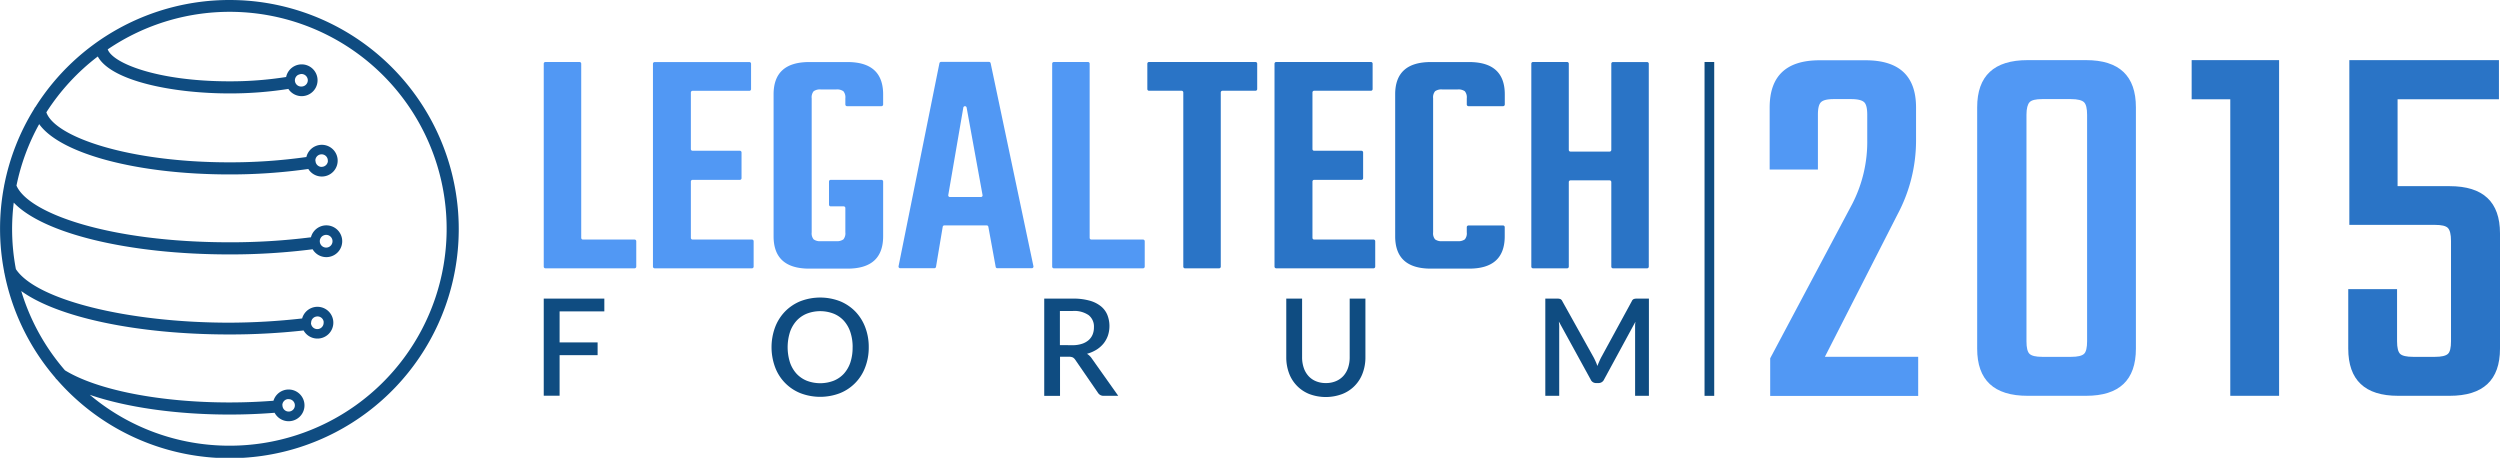
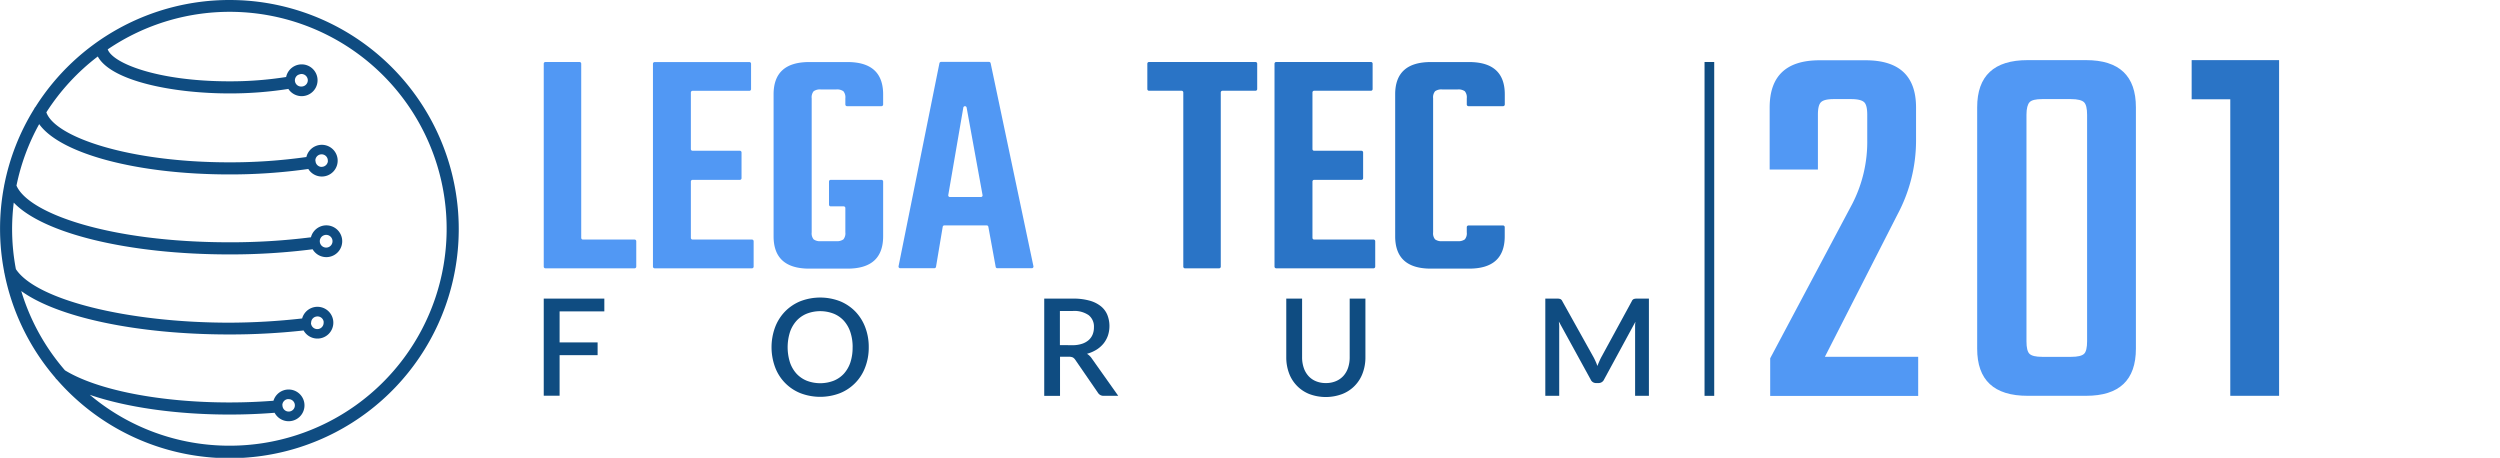
<svg xmlns="http://www.w3.org/2000/svg" viewBox="0 0 805.76 147.55">
  <defs>
    <style>
      .cls-1 {
        fill: #5198f4;
      }

      .cls-2 {
        fill: #2a74c6;
      }

      .cls-3 {
        fill: #0f4c81;
      }
    </style>
  </defs>
  <g id="Livello_2" data-name="Livello 2">
    <g id="Livello_1-2" data-name="Livello 1">
      <g>
        <g>
          <path class="cls-1" d="M187.91,77.21h16.62a.54.54,0,0,1,.54.54v8.19a.54.54,0,0,1-.54.54H175.79a.54.54,0,0,1-.54-.54V20.52a.54.54,0,0,1,.54-.54h11a.54.54,0,0,1,.54.54V76.66A.55.55,0,0,0,187.91,77.21Z" />
          <path class="cls-1" d="M223.21,77.21h19.15a.54.54,0,0,1,.54.54v8.19a.54.54,0,0,1-.54.54H211a.55.55,0,0,1-.55-.54V20.52A.55.55,0,0,1,211,20h30.53a.54.54,0,0,1,.54.54v8.19a.54.54,0,0,1-.54.54H223.21a.55.55,0,0,0-.54.55V48.05a.54.54,0,0,0,.54.54h15.25a.54.54,0,0,1,.54.54v8.3a.54.54,0,0,1-.54.54H223.21a.54.54,0,0,0-.54.54V76.66A.55.55,0,0,0,223.21,77.21Z" />
          <path class="cls-1" d="M284.1,34.22H273a.54.54,0,0,1-.54-.54v-2a3.08,3.08,0,0,0-.63-2.27,3.53,3.53,0,0,0-2.32-.58h-4.95a3.51,3.51,0,0,0-2.32.58,3.08,3.08,0,0,0-.63,2.27V74.89a3.05,3.05,0,0,0,.63,2.26,3.45,3.45,0,0,0,2.32.58h4.95a3.47,3.47,0,0,0,2.32-.58,3.05,3.05,0,0,0,.63-2.26V67.05a.54.54,0,0,0-.54-.54h-4.19a.54.54,0,0,1-.54-.54V58.51a.54.54,0,0,1,.54-.54H284.1a.54.54,0,0,1,.54.54V76.15q0,10.44-11.49,10.43H260.82q-11.49,0-11.49-10.43V30.41Q249.33,20,260.82,20h12.33q11.49,0,11.49,10.43v3.27A.54.54,0,0,1,284.1,34.22Z" />
          <path class="cls-1" d="M320.91,86l-2.36-12.91a.56.56,0,0,0-.54-.45H304.38a.55.55,0,0,0-.54.46L301.68,86a.55.55,0,0,1-.54.45h-11a.54.54,0,0,1-.53-.65l13.17-65.42a.54.54,0,0,1,.53-.43h15.45a.54.54,0,0,1,.53.43l13.79,65.42a.54.54,0,0,1-.53.65H321.44A.54.54,0,0,1,320.91,86ZM306.15,63.5h10a.53.53,0,0,0,.53-.63l-5.13-28.18a.54.54,0,0,0-1.07,0l-4.85,28.18A.54.54,0,0,0,306.15,63.5Z" />
-           <path class="cls-1" d="M351.78,77.21H368.4a.55.55,0,0,1,.55.54v8.19a.55.55,0,0,1-.55.54H339.66a.54.54,0,0,1-.54-.54V20.52a.54.54,0,0,1,.54-.54h11a.54.54,0,0,1,.54.54V76.66A.55.55,0,0,0,351.78,77.21Z" />
          <path class="cls-2" d="M405.2,20.52v8.19a.54.54,0,0,1-.54.54H394a.55.55,0,0,0-.54.55V85.94a.54.54,0,0,1-.54.54h-11a.54.54,0,0,1-.54-.54V29.8a.55.55,0,0,0-.54-.55H370.33a.54.54,0,0,1-.54-.54V20.52a.54.54,0,0,1,.54-.54h34.33A.54.54,0,0,1,405.2,20.52Z" />
          <path class="cls-2" d="M423.55,77.21H442.7a.54.54,0,0,1,.54.54v8.19a.54.54,0,0,1-.54.54H411.33a.55.55,0,0,1-.55-.54V20.52a.55.55,0,0,1,.55-.54h30.53a.54.54,0,0,1,.54.54v8.19a.54.54,0,0,1-.54.54H423.55a.55.55,0,0,0-.54.55V48.05a.54.54,0,0,0,.54.54H438.8a.54.54,0,0,1,.54.54v8.3a.54.54,0,0,1-.54.54H423.55a.54.54,0,0,0-.54.54V76.66A.55.55,0,0,0,423.55,77.21Z" />
          <path class="cls-2" d="M484.43,34.22H473.29a.54.54,0,0,1-.54-.54v-2a3.08,3.08,0,0,0-.63-2.27,3.53,3.53,0,0,0-2.32-.58h-4.95a3.51,3.51,0,0,0-2.32.58,3.08,3.08,0,0,0-.63,2.27V74.89a3.05,3.05,0,0,0,.63,2.26,3.45,3.45,0,0,0,2.32.58h4.95a3.47,3.47,0,0,0,2.32-.58,3.05,3.05,0,0,0,.63-2.26V73.22a.55.55,0,0,1,.54-.55h11.14a.55.55,0,0,1,.55.55v2.93q0,10.44-11.49,10.43H461.16q-11.49,0-11.49-10.43V30.41Q449.67,20,461.16,20h12.33Q485,20,485,30.41v3.27A.55.55,0,0,1,484.43,34.22Z" />
-           <path class="cls-2" d="M519.87,20h11a.54.54,0,0,1,.54.54V85.94a.54.54,0,0,1-.54.54h-11a.54.54,0,0,1-.54-.54V58.67a.54.54,0,0,0-.54-.54H506.17a.54.54,0,0,0-.54.54V85.94a.54.54,0,0,1-.54.54h-11a.54.54,0,0,1-.54-.54V20.52a.54.54,0,0,1,.54-.54h11a.54.54,0,0,1,.54.54V48.31a.55.55,0,0,0,.54.55h12.62a.55.55,0,0,0,.54-.55V20.52A.54.54,0,0,1,519.87,20Z" />
        </g>
        <g>
          <path class="cls-3" d="M180.36,100.36v10h12.25v4.11H180.36v13.07h-5.11V96.24h19.53v4.12Z" />
          <path class="cls-3" d="M280,111.91a17.61,17.61,0,0,1-1.13,6.42,14.37,14.37,0,0,1-8.12,8.38,17.81,17.81,0,0,1-12.8,0,14.41,14.41,0,0,1-8.14-8.38,18.65,18.65,0,0,1,0-12.84,14.87,14.87,0,0,1,3.19-5.07,14.69,14.69,0,0,1,4.95-3.33,17.81,17.81,0,0,1,12.8,0,14.65,14.65,0,0,1,4.94,3.33,14.85,14.85,0,0,1,3.18,5.07A17.61,17.61,0,0,1,280,111.91Zm-5.19,0a15.21,15.21,0,0,0-.73-4.85A10.41,10.41,0,0,0,272,103.4a9.06,9.06,0,0,0-3.3-2.3,12,12,0,0,0-8.68,0,9.18,9.18,0,0,0-3.31,2.3,10.45,10.45,0,0,0-2.11,3.66,16.33,16.33,0,0,0,0,9.72,10.4,10.4,0,0,0,2.11,3.65,9.26,9.26,0,0,0,3.31,2.28,12.17,12.17,0,0,0,8.68,0,9.13,9.13,0,0,0,3.3-2.28,10.36,10.36,0,0,0,2.09-3.65A15.29,15.29,0,0,0,274.8,111.91Z" />
          <path class="cls-3" d="M360.41,127.57h-4.55a2.09,2.09,0,0,1-2-1L346.59,116a2.5,2.5,0,0,0-.8-.79,3,3,0,0,0-1.31-.23h-2.83v12.61h-5.09V96.24h9.23a19.33,19.33,0,0,1,5.32.64,10.1,10.1,0,0,1,3.66,1.79,7,7,0,0,1,2.12,2.8,9.82,9.82,0,0,1,.2,6.68,8.76,8.76,0,0,1-1.41,2.56,9.25,9.25,0,0,1-2.28,2,11.79,11.79,0,0,1-3.06,1.32,5.18,5.18,0,0,1,1.61,1.59Zm-14.75-16.31a9.61,9.61,0,0,0,3-.43,6.23,6.23,0,0,0,2.18-1.18,4.94,4.94,0,0,0,1.31-1.82,6.06,6.06,0,0,0,.43-2.34,4.66,4.66,0,0,0-1.7-3.91,8.14,8.14,0,0,0-5.13-1.35h-4.14v11Z" />
          <path class="cls-3" d="M427.33,123.46a8.06,8.06,0,0,0,3.23-.61,6.86,6.86,0,0,0,2.42-1.69,7.45,7.45,0,0,0,1.51-2.62,10.52,10.52,0,0,0,.52-3.41V96.24h5.07v18.89a14.36,14.36,0,0,1-.88,5.11,11.38,11.38,0,0,1-6.55,6.74A15.07,15.07,0,0,1,422,127a11.46,11.46,0,0,1-6.55-6.74,14.58,14.58,0,0,1-.88-5.11V96.24h5.1v18.87a10.41,10.41,0,0,0,.52,3.4,7.37,7.37,0,0,0,1.5,2.64,6.59,6.59,0,0,0,2.4,1.7A8.09,8.09,0,0,0,427.33,123.46Z" />
          <path class="cls-3" d="M531.45,96.24v31.33H527V106.1q0-.52,0-1.14c0-.41.06-.83.1-1.25L517,122.31a1.92,1.92,0,0,1-1.81,1.15h-.72a1.86,1.86,0,0,1-1.8-1.15l-10.23-18.65c0,.42.08.85.1,1.27s0,.81,0,1.17v21.47h-4.48V96.24h3.81a3.13,3.13,0,0,1,1,.13,1.33,1.33,0,0,1,.68.72L513.7,115.3c.22.43.42.86.62,1.3s.37.89.53,1.36c.18-.47.36-.93.56-1.38s.4-.9.62-1.32l9.9-18.17a1.29,1.29,0,0,1,.67-.72,3.21,3.21,0,0,1,1-.13Z" />
        </g>
        <path class="cls-3" d="M73.94,0a74,74,0,0,0-62.5,34.44,1.84,1.84,0,0,0-.43.66A73.12,73.12,0,0,0,1.42,59.42a2,2,0,0,0-.09.49,73,73,0,0,0,0,27.58,2,2,0,0,0,.1.54A73.49,73.49,0,0,0,17.79,121.7a2.09,2.09,0,0,0,.55.64A73.84,73.84,0,1,0,73.94,0Zm0,143.65a69.8,69.8,0,0,1-45-16.4c11.62,4,27.74,6.36,45,6.36,4.94,0,9.82-.19,14.57-.57a5.11,5.11,0,1,0-.37-3.88c-4.63.36-9.38.55-14.2.55-22.4,0-42.64-4-53-10.35A69.69,69.69,0,0,1,6.85,93.8c11.7,8.48,37.33,14,67.09,14a217.42,217.42,0,0,0,23.91-1.29,5.12,5.12,0,1,0-.47-3.87A214,214,0,0,1,73.94,104c-33,0-62.35-7.4-68.82-17.26A69.59,69.59,0,0,1,3.9,73.78a71.9,71.9,0,0,1,.53-8.48C13.85,75.2,41.16,82,73.94,82a209.8,209.8,0,0,0,26.82-1.66,5.12,5.12,0,1,0-.54-3.86,207,207,0,0,1-26.28,1.61c-38.36,0-64.72-9.21-68.63-18.27A69.44,69.44,0,0,1,12.63,40C19.39,49.49,44,56.22,73.94,56.22a180.06,180.06,0,0,0,25.43-1.76,5.11,5.11,0,1,0-.62-3.85,175.77,175.77,0,0,1-24.81,1.71c-32.59,0-56.27-8.2-59-16.12a70.25,70.25,0,0,1,16.58-18C35.76,26,55.36,30.11,73.94,30.11a121.48,121.48,0,0,0,19-1.45,5.12,5.12,0,1,0-.72-3.84,115.94,115.94,0,0,1-18.29,1.39c-22.94,0-37.55-5.75-39.21-10.3A69.92,69.92,0,1,1,73.94,143.65Zm17.06-13a2,2,0,0,1,1.64-2,2.71,2.71,0,0,1,.4,0,2,2,0,1,1-2,2Zm9.28-26.61a2,2,0,0,1,1.6-2h0a2,2,0,0,1,2.43,1.58,1.9,1.9,0,0,1,0,.41,2,2,0,0,1-4.08,0Zm4-28.15h0a2.24,2.24,0,0,1,.39-.14h0a2.12,2.12,0,0,1,.44-.05,2.05,2.05,0,1,1-.85.19Zm-2.64-24.1a2,2,0,0,1,1.56-2h0a2.31,2.31,0,0,1,.46-.05,2,2,0,0,1,2,2,1.9,1.9,0,0,1,0,.41,2.15,2.15,0,0,1-.31.73,2.05,2.05,0,0,1-1.69.9,1.75,1.75,0,0,1-.24,0h0A2,2,0,0,1,101.69,51.8ZM96.31,24.07h0a1.92,1.92,0,0,1,.42-.16l0,0a2.63,2.63,0,0,1,.48-.06,2.05,2.05,0,0,1,2,2,2.15,2.15,0,0,1-.16.8,2.06,2.06,0,0,1-1.89,1.24l-.17,0h0a2,2,0,0,1-.77-3.82Z" />
        <rect class="cls-3" x="549.38" y="19.98" width="3.12" height="107.6" />
      </g>
    </g>
    <g id="Livello_3" data-name="Livello 3">
      <g>
        <path class="cls-1" d="M585.92,37V54.64H570.37v-20q0-15.21,16.07-15.21H601.3q16.25,0,16.25,15.21V45.48a50.65,50.65,0,0,1-6,23.68L588.17,115h30.07v12.61h-47.7V115.48L597,65.7A43.68,43.68,0,0,0,601.82,45V37c0-2.07-.32-3.43-1-4.06s-2-1-4.23-1h-5.53c-2.08,0-3.46.32-4.15,1S585.92,34.94,585.92,37Z" />
        <path class="cls-1" d="M688.41,34.59v77.78q0,15.21-16.07,15.2H653.5q-16.26,0-16.25-15.2V34.59q0-15.21,16.25-15.21h18.84Q688.41,19.38,688.41,34.59ZM672.68,110V37c0-2.07-.34-3.43-1-4.06s-2.07-1-4.14-1h-9.34c-2.07,0-3.43.32-4.06,1s-1,2-1,4.06V110c0,2.07.32,3.43,1,4.06s2,.95,4.06.95h9.34c2.07,0,3.45-.32,4.14-.95S672.68,112,672.68,110Z" />
        <path class="cls-2" d="M734.56,19.38V127.57H718.83V32H706.38V19.38Z" />
-         <path class="cls-2" d="M772.75,60h16.77q16.23,0,16.24,15.21v37.16q0,15.21-16.24,15.2h-16.6q-16.06,0-16.07-15.2V93.18h15.73V110c0,2.07.34,3.43,1,4.06s2.08.95,4.15.95h7.09c2.07,0,3.46-.32,4.15-.95s1-2,1-4.06V77.63c0-2.08-.34-3.46-1-4.15s-2.08-1-4.15-1H757.2V19.38h48.22V32H772.75Z" />
      </g>
    </g>
  </g>
</svg>